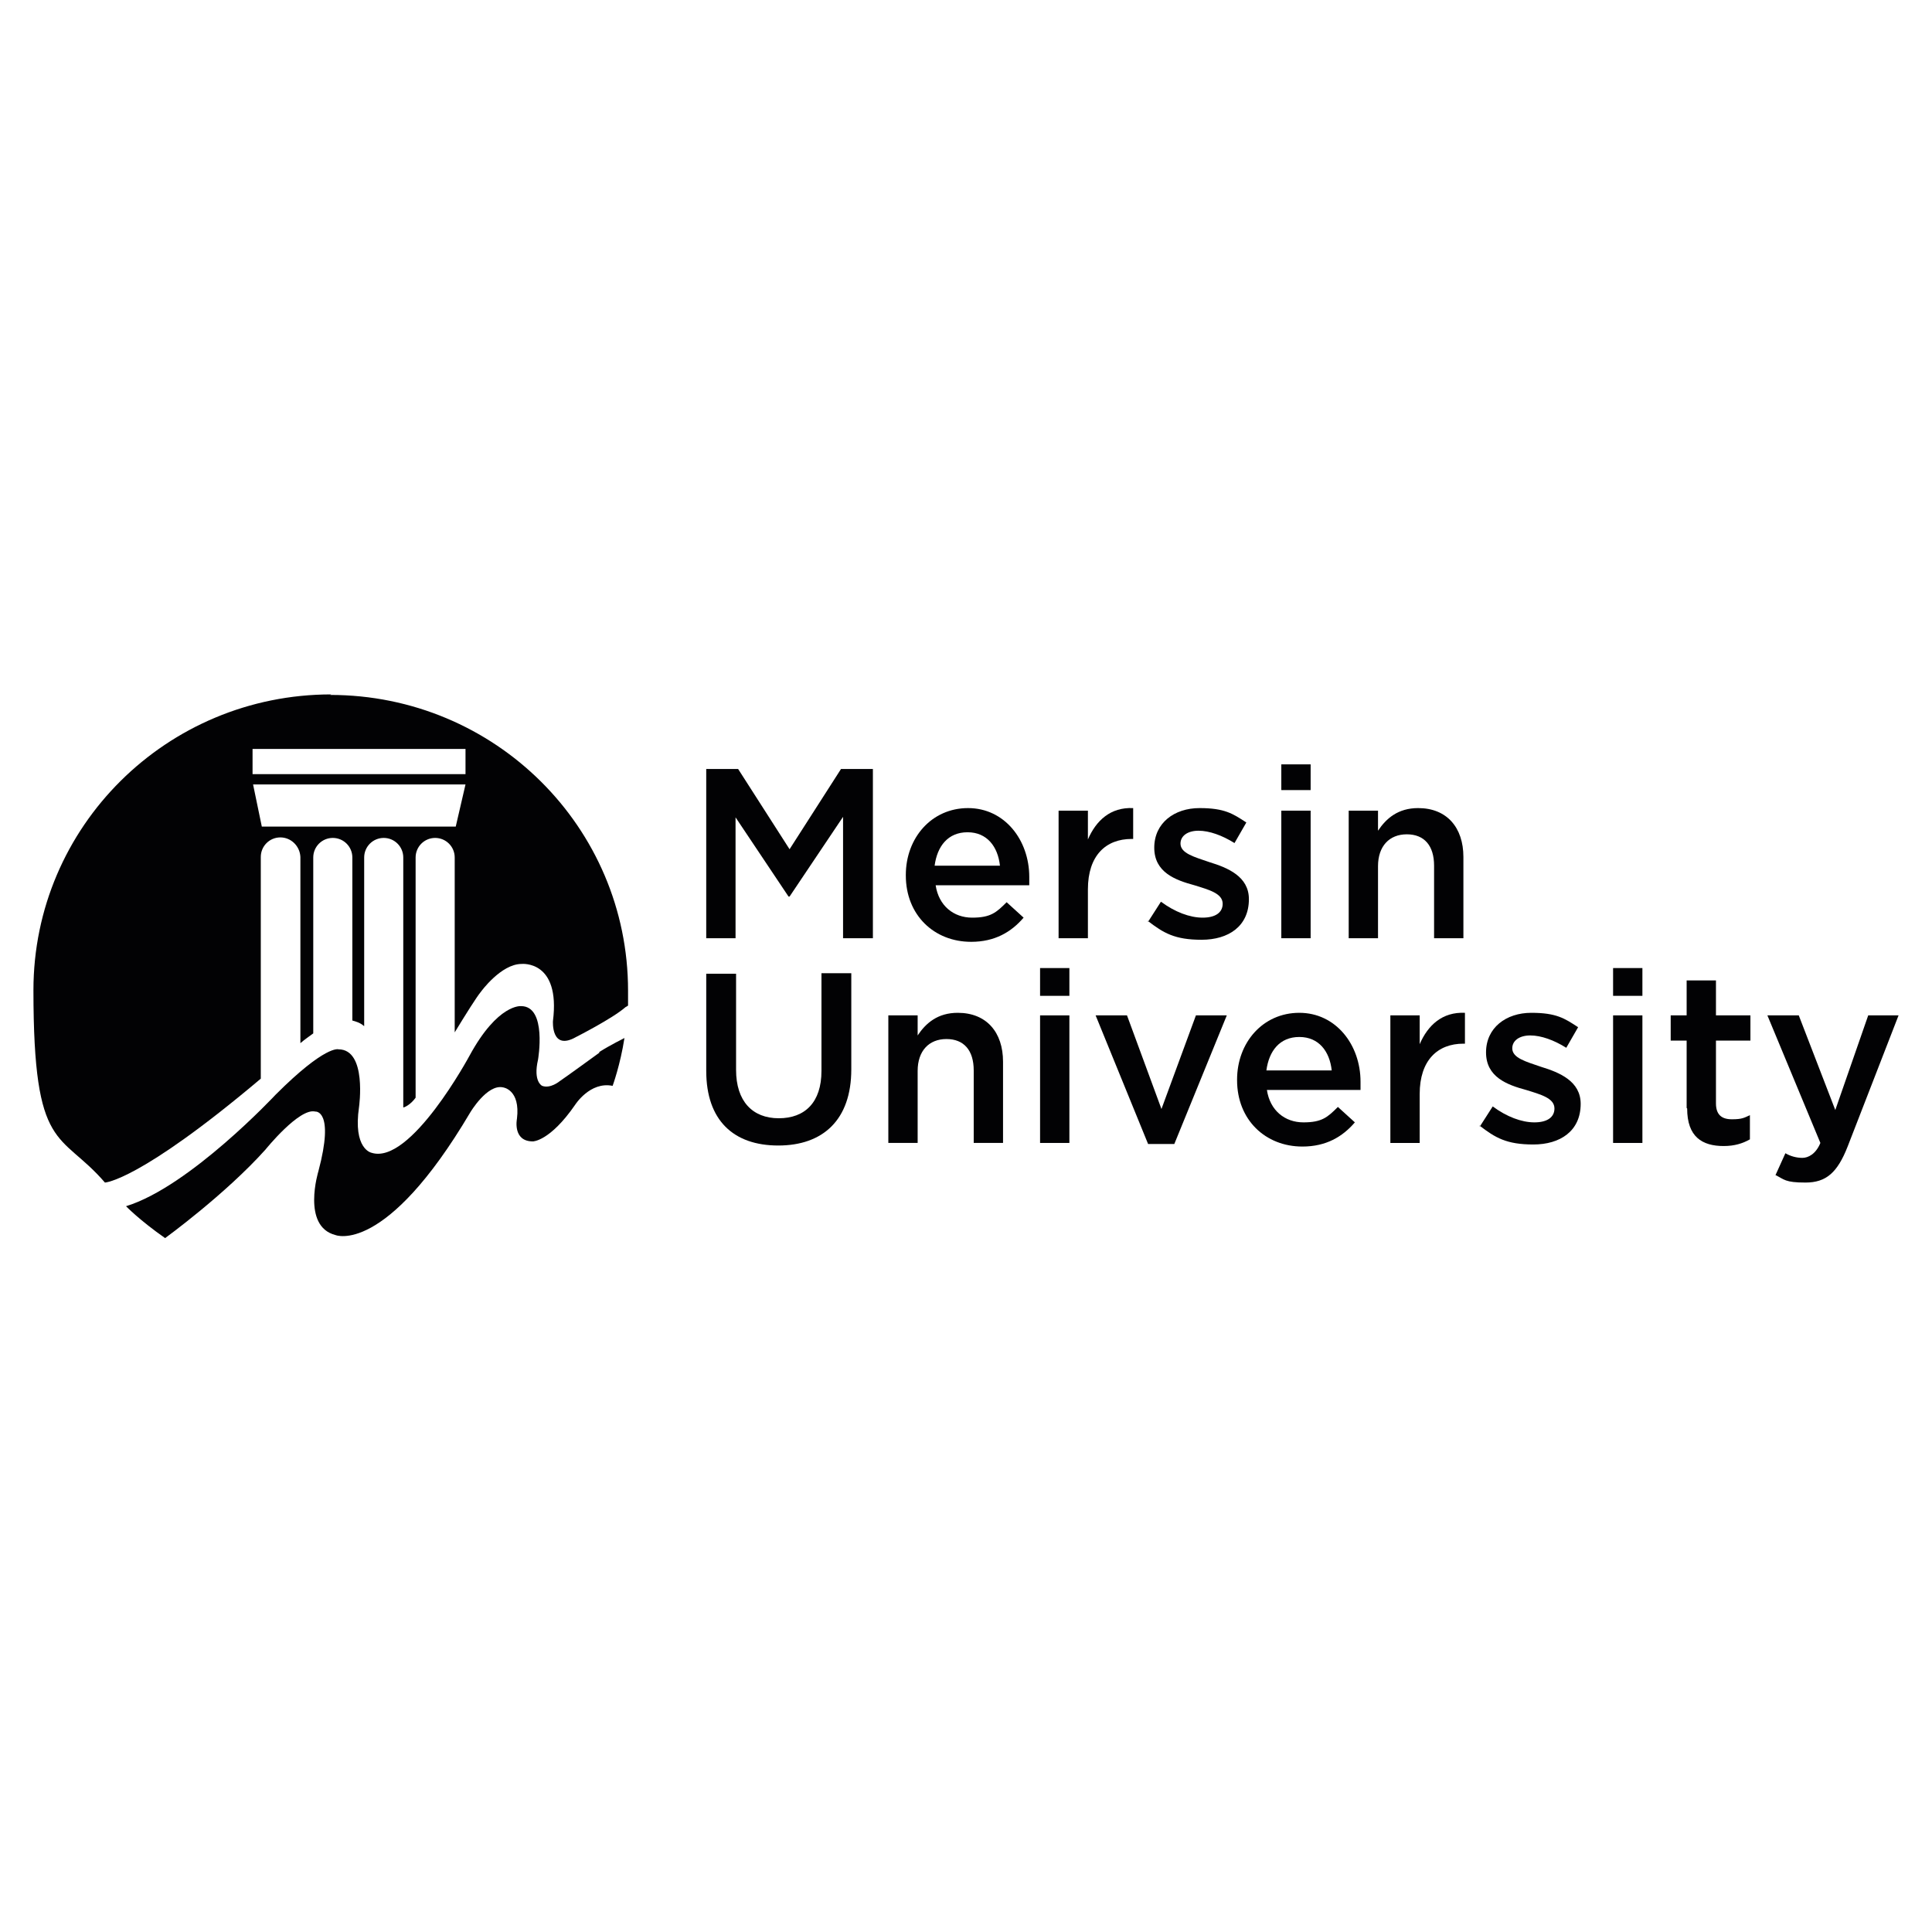
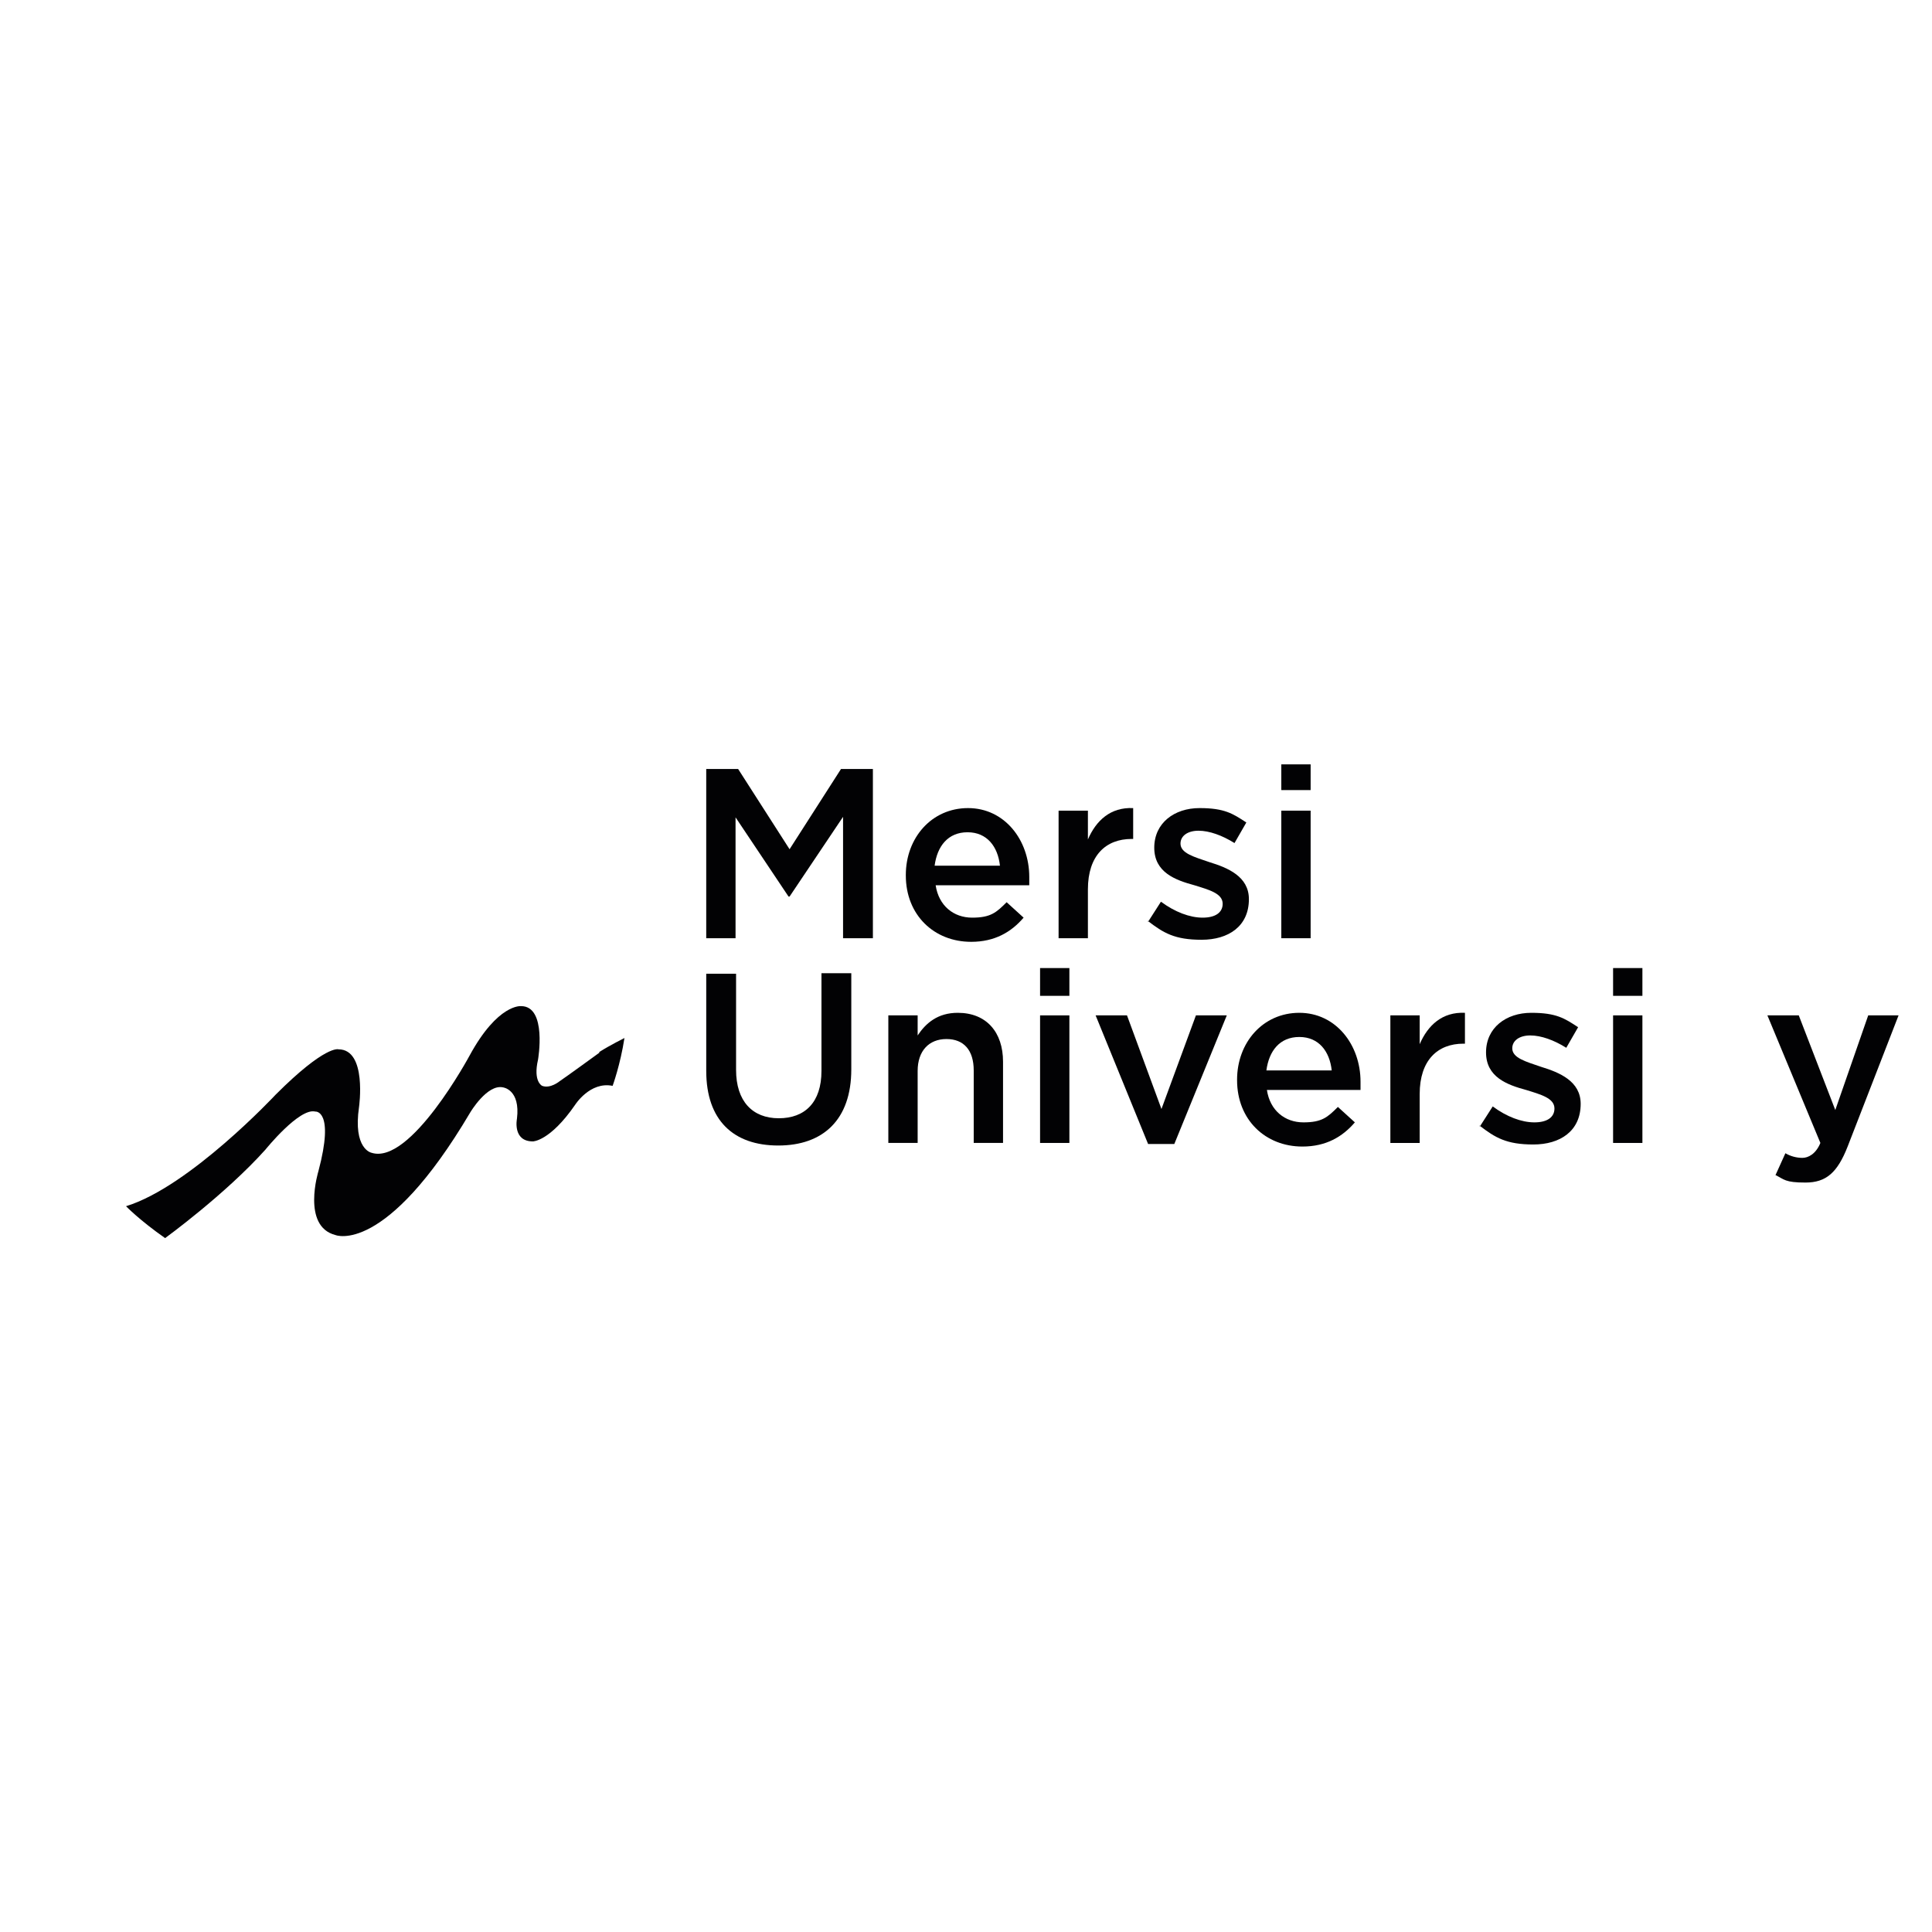
<svg xmlns="http://www.w3.org/2000/svg" id="katman_1" data-name="katman 1" version="1.1" viewBox="0 0 375.6 375.6">
  <defs>
    <style>
      .cls-1 {
        fill: #020204;
        stroke-width: 0px;
      }
    </style>
  </defs>
  <g>
    <path class="cls-1" d="M116.6,204.6s-6.6,4.8-7.8,5.6c0,0-1.8,1.5-3.4.9,0,0-1.8-.8-.8-5.1,0,0,1.8-10.4-3.3-10.4,0,0-4.5-.5-10,9.6,0,0-11.5,21.4-19.1,18.9,0,0-3.6-.7-2.4-8.9,0,0,1.6-11.2-4-11.2,0,0-2.5-.9-12.2,8.8,0,0-16.7,17.9-29.1,21.7,0,0,2.6,2.7,7.6,6.2,0,0,11.7-8.5,19.5-17.2,0,0,6.6-8.2,9.7-7.4,0,0,3.8-.4.6,11.6,0,0-3.3,10.7,3.3,12.4,0,0,9.7,4.1,26.2-23.8,0,0,3.3-5.6,6.4-4.9,0,0,3.4.4,2.7,6.1,0,0-.9,4.4,3.1,4.4,0,0,3.3,0,8.2-7.1,0,0,2.9-4.6,7.3-3.7,0,0,1.5-4.1,2.3-9.3,0,0-2.8,1.4-4.7,2.6l-.3.2Z" />
    <g>
      <path class="cls-1" d="M78.3,215.1c0,0,.2,0,.3,0h0c-.1,0-.2,0-.3,0Z" />
-       <path class="cls-1" d="M67.2,198h0,0s0,0,0,0Z" />
-       <path class="cls-1" d="M64.4,135c-32,0-57.9,25.7-57.9,57.5s5.2,27.3,13.9,37.4c0,0,6.6-.2,30.3-20.2v-43.1c0-2.1,1.7-3.8,3.8-3.8s3.8,1.7,3.9,3.8v36.2c.8-.7,1.7-1.3,2.5-1.9v-34.2c0-2.1,1.7-3.8,3.8-3.8s3.8,1.7,3.8,3.8v31.7c.7.2,1.5.4,2.3,1.1h0v-32.8c0-2.1,1.7-3.8,3.8-3.8s3.8,1.7,3.8,3.8v48.6c.2,0,1.4-.5,2.4-1.9v-46.7c0-2.1,1.7-3.8,3.8-3.8s3.8,1.7,3.8,3.8v34c2.2-3.6,4.2-6.8,5.1-7.9,0,0,3.9-5.4,7.9-5.4,0,0,7.6-.8,6.1,11.1,0,0-.4,5.9,4.5,3.1,0,0,7.1-3.6,9.6-5.8l.5-.3c0-.9,0-1.9,0-2.9,0-31.8-25.9-57.5-57.9-57.5ZM49.1,145.6h41.4v4.9h-41.4v-4.9ZM88.6,160.7h-37.7l-1.7-8.2h41.3l-1.9,8.2Z" />
    </g>
  </g>
  <g>
    <g>
      <path class="cls-1" d="M137.3,149.5h6.2l10,15.6,10-15.6h6.2v32.9h-5.8v-23.6l-10.4,15.5h-.2l-10.3-15.4v23.5h-5.7v-32.9Z" />
      <path class="cls-1" d="M176.1,170.1h0c0-7.2,5-13,12.1-13s11.9,6.2,11.9,13.4,0,1,0,1.6h-18.2c.6,4,3.5,6.3,7.1,6.3s4.7-1,6.7-3l3.3,3c-2.4,2.8-5.6,4.7-10.2,4.7-7.2,0-12.7-5.2-12.7-12.9ZM194.4,168.3c-.4-3.7-2.5-6.5-6.3-6.5s-5.9,2.7-6.4,6.5h12.7Z" />
      <path class="cls-1" d="M205.8,157.6h5.7v5.6c1.6-3.7,4.4-6.3,8.8-6.1v6h-.3c-5,0-8.5,3.2-8.5,9.8v9.5h-5.7v-24.8Z" />
      <path class="cls-1" d="M223.2,179.2l2.5-3.9c2.7,2,5.6,3.1,8.1,3.1s3.9-1,3.9-2.7h0c0-2-2.6-2.7-5.5-3.6-3.7-1-7.8-2.5-7.8-7.3h0c0-4.8,3.9-7.7,8.8-7.7s6.5,1.1,9.1,2.8l-2.3,4c-2.4-1.5-4.9-2.4-7-2.4s-3.5,1-3.5,2.5h0c0,1.9,2.7,2.6,5.6,3.6,3.6,1.1,7.7,2.8,7.7,7.2h0c0,5.3-4,7.9-9.2,7.9s-7.4-1.3-10.5-3.7Z" />
      <path class="cls-1" d="M249.1,148.6h5.7v5h-5.7v-5ZM249.1,157.6h5.7v24.8h-5.7v-24.8Z" />
-       <path class="cls-1" d="M262.2,157.6h5.7v3.9c1.6-2.4,3.9-4.4,7.8-4.4,5.6,0,8.8,3.8,8.8,9.5v15.8h-5.7v-14.1c0-3.9-1.9-6.1-5.3-6.1s-5.6,2.3-5.6,6.2v14h-5.7v-24.8Z" />
    </g>
    <g>
      <path class="cls-1" d="M137.3,208.3v-19h5.8v18.7c0,6.1,3.2,9.4,8.3,9.4s8.3-3.1,8.3-9.2v-19h5.8v18.7c0,9.8-5.5,14.8-14.2,14.8s-14-4.9-14-14.5Z" />
      <path class="cls-1" d="M172.7,197.4h5.7v3.9c1.6-2.4,3.9-4.4,7.8-4.4,5.6,0,8.8,3.8,8.8,9.5v15.8h-5.7v-14.1c0-3.9-1.9-6.1-5.3-6.1s-5.6,2.3-5.6,6.2v14h-5.7v-24.8Z" />
      <path class="cls-1" d="M202.2,188.2h5.7v5.4h-5.7v-5.4ZM202.2,197.4h5.7v24.8h-5.7v-24.8Z" />
      <path class="cls-1" d="M313.6,188.2h5.7v5.4h-5.7v-5.4ZM313.6,197.4h5.7v24.8h-5.7v-24.8Z" />
      <path class="cls-1" d="M213,197.4h6.1l6.7,18.2,6.7-18.2h6l-10.2,25h-5.1l-10.2-25Z" />
      <path class="cls-1" d="M240.5,209.9h0c0-7.2,5-13,12.1-13s11.9,6.2,11.9,13.4,0,1,0,1.6h-18.2c.6,4,3.5,6.3,7.1,6.3s4.7-1,6.7-3l3.3,3c-2.4,2.8-5.6,4.7-10.2,4.7-7.2,0-12.7-5.2-12.7-12.9ZM258.9,208.1c-.4-3.7-2.5-6.5-6.3-6.5s-5.9,2.7-6.4,6.5h12.7Z" />
      <path class="cls-1" d="M270.3,197.4h5.7v5.6c1.6-3.7,4.4-6.3,8.8-6.1v6h-.3c-5,0-8.5,3.2-8.5,9.8v9.5h-5.7v-24.8Z" />
      <path class="cls-1" d="M287.7,219l2.5-3.9c2.7,2,5.6,3.1,8.1,3.1s3.9-1,3.9-2.7h0c0-2-2.6-2.7-5.5-3.6-3.7-1-7.8-2.5-7.8-7.3h0c0-4.8,3.9-7.7,8.8-7.7s6.5,1.1,9.1,2.8l-2.3,4c-2.4-1.5-4.9-2.4-7-2.4s-3.5,1-3.5,2.5h0c0,1.9,2.7,2.6,5.6,3.6,3.6,1.1,7.7,2.8,7.7,7.2h0c0,5.3-4,7.9-9.2,7.9s-7.4-1.3-10.5-3.7Z" />
-       <path class="cls-1" d="M327.9,215.4v-13.1h-3.1v-4.9h3.1v-6.8h5.7v6.8h6.7v4.9h-6.7v12.2c0,2.2,1.1,3.1,3.1,3.1s2.4-.3,3.5-.8v4.7c-1.4.8-3,1.3-5.1,1.3-4.2,0-7.1-1.8-7.1-7.3Z" />
      <path class="cls-1" d="M345.2,228.4l1.9-4.2c1,.6,2.2.9,3.3.9s2.6-.7,3.5-2.9l-10.3-24.8h6.1l7.1,18.4,6.4-18.4h5.9l-9.9,25.5c-2,5.1-4.2,7-8.2,7s-4.1-.6-5.9-1.5Z" />
    </g>
  </g>
</svg>